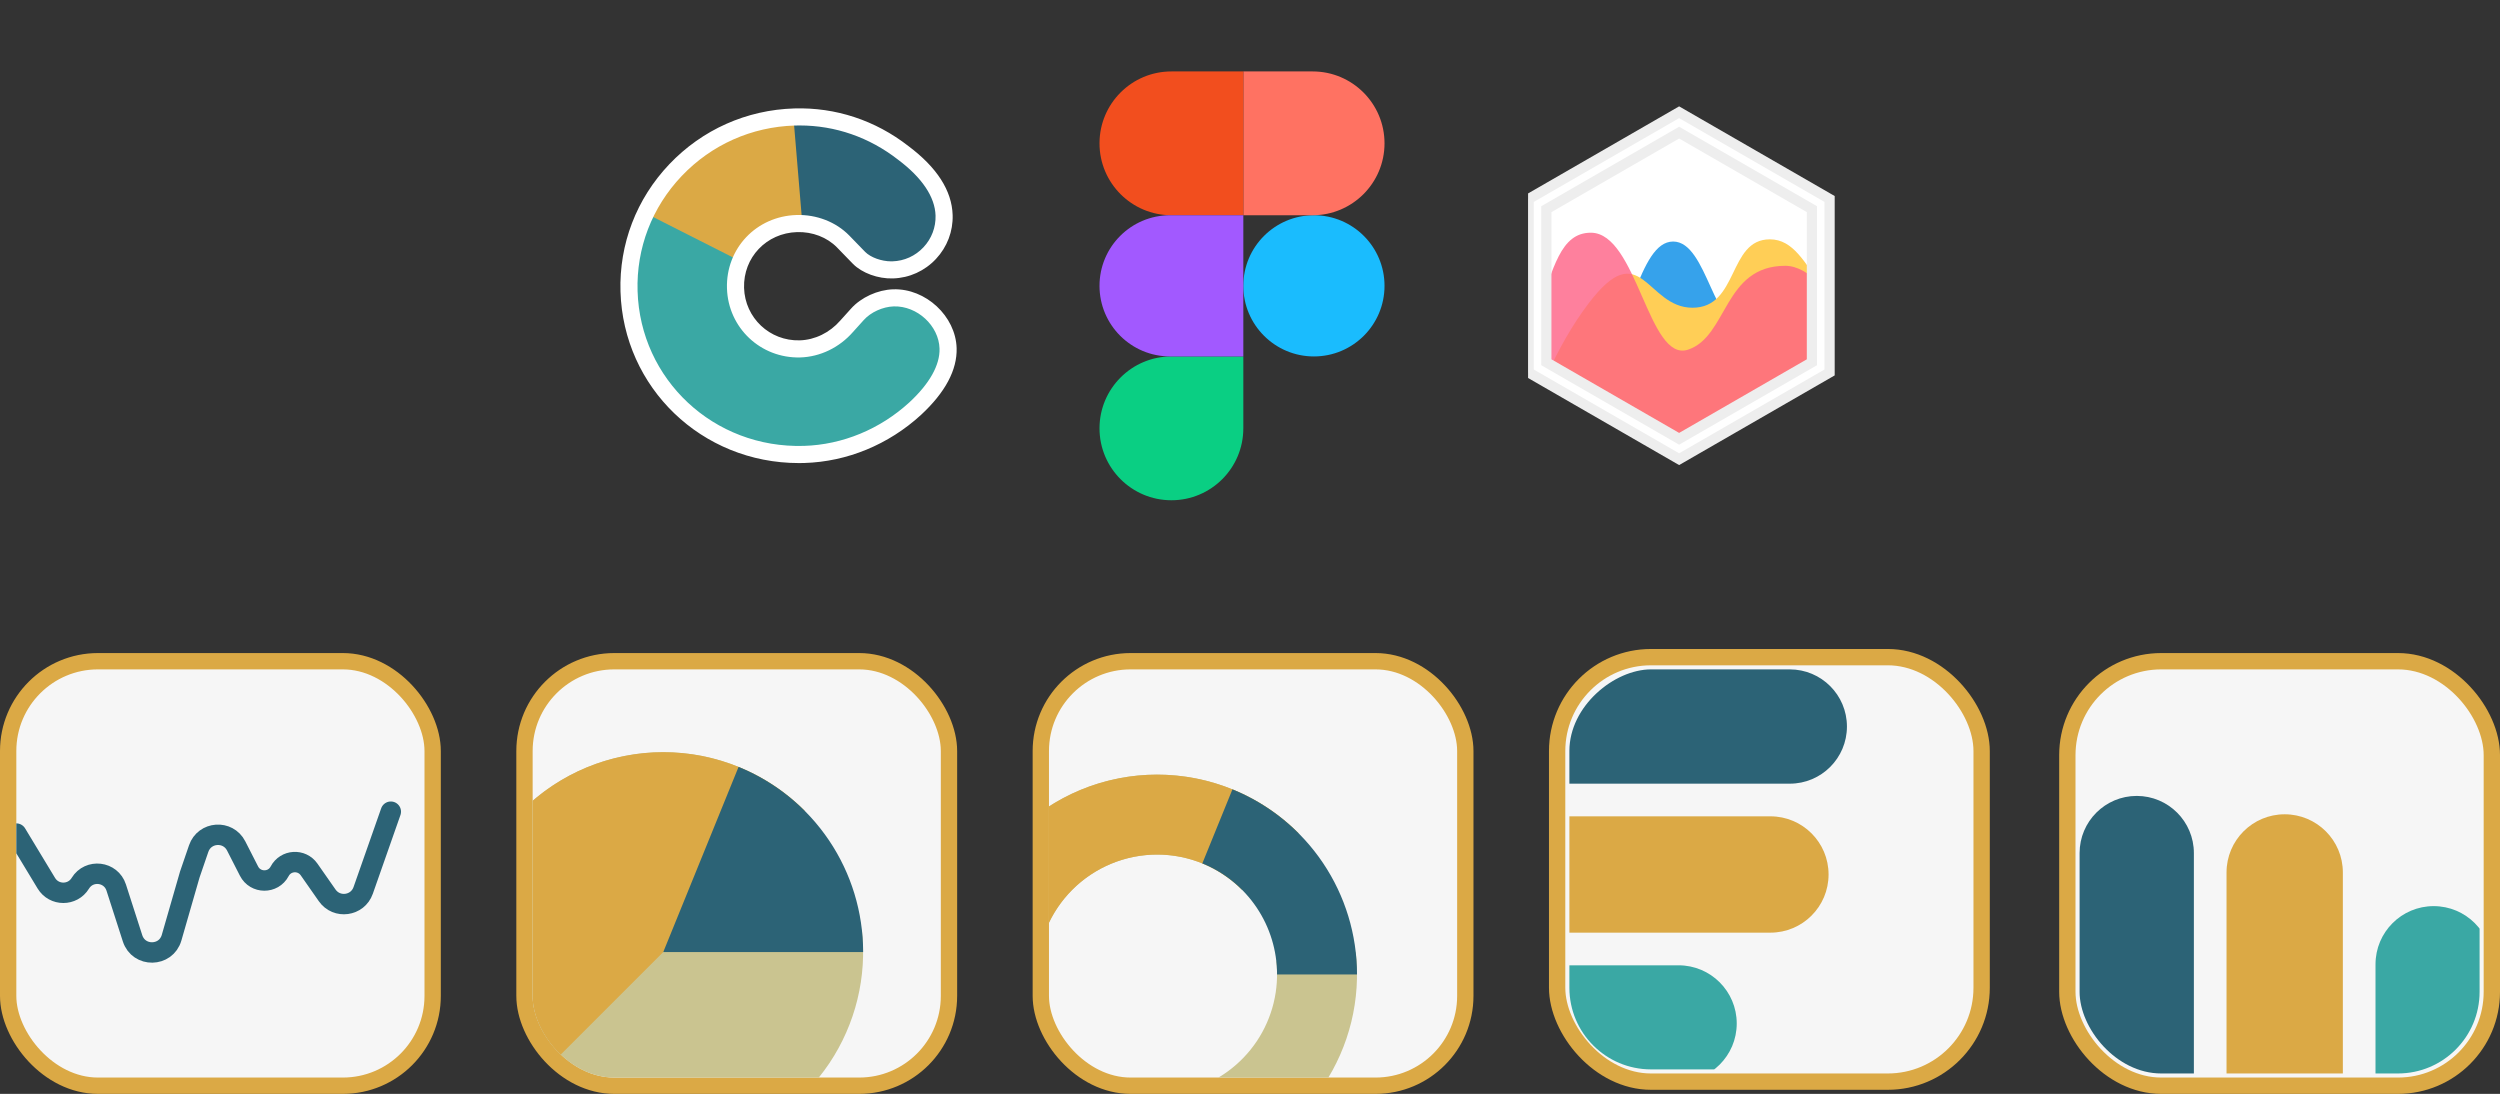
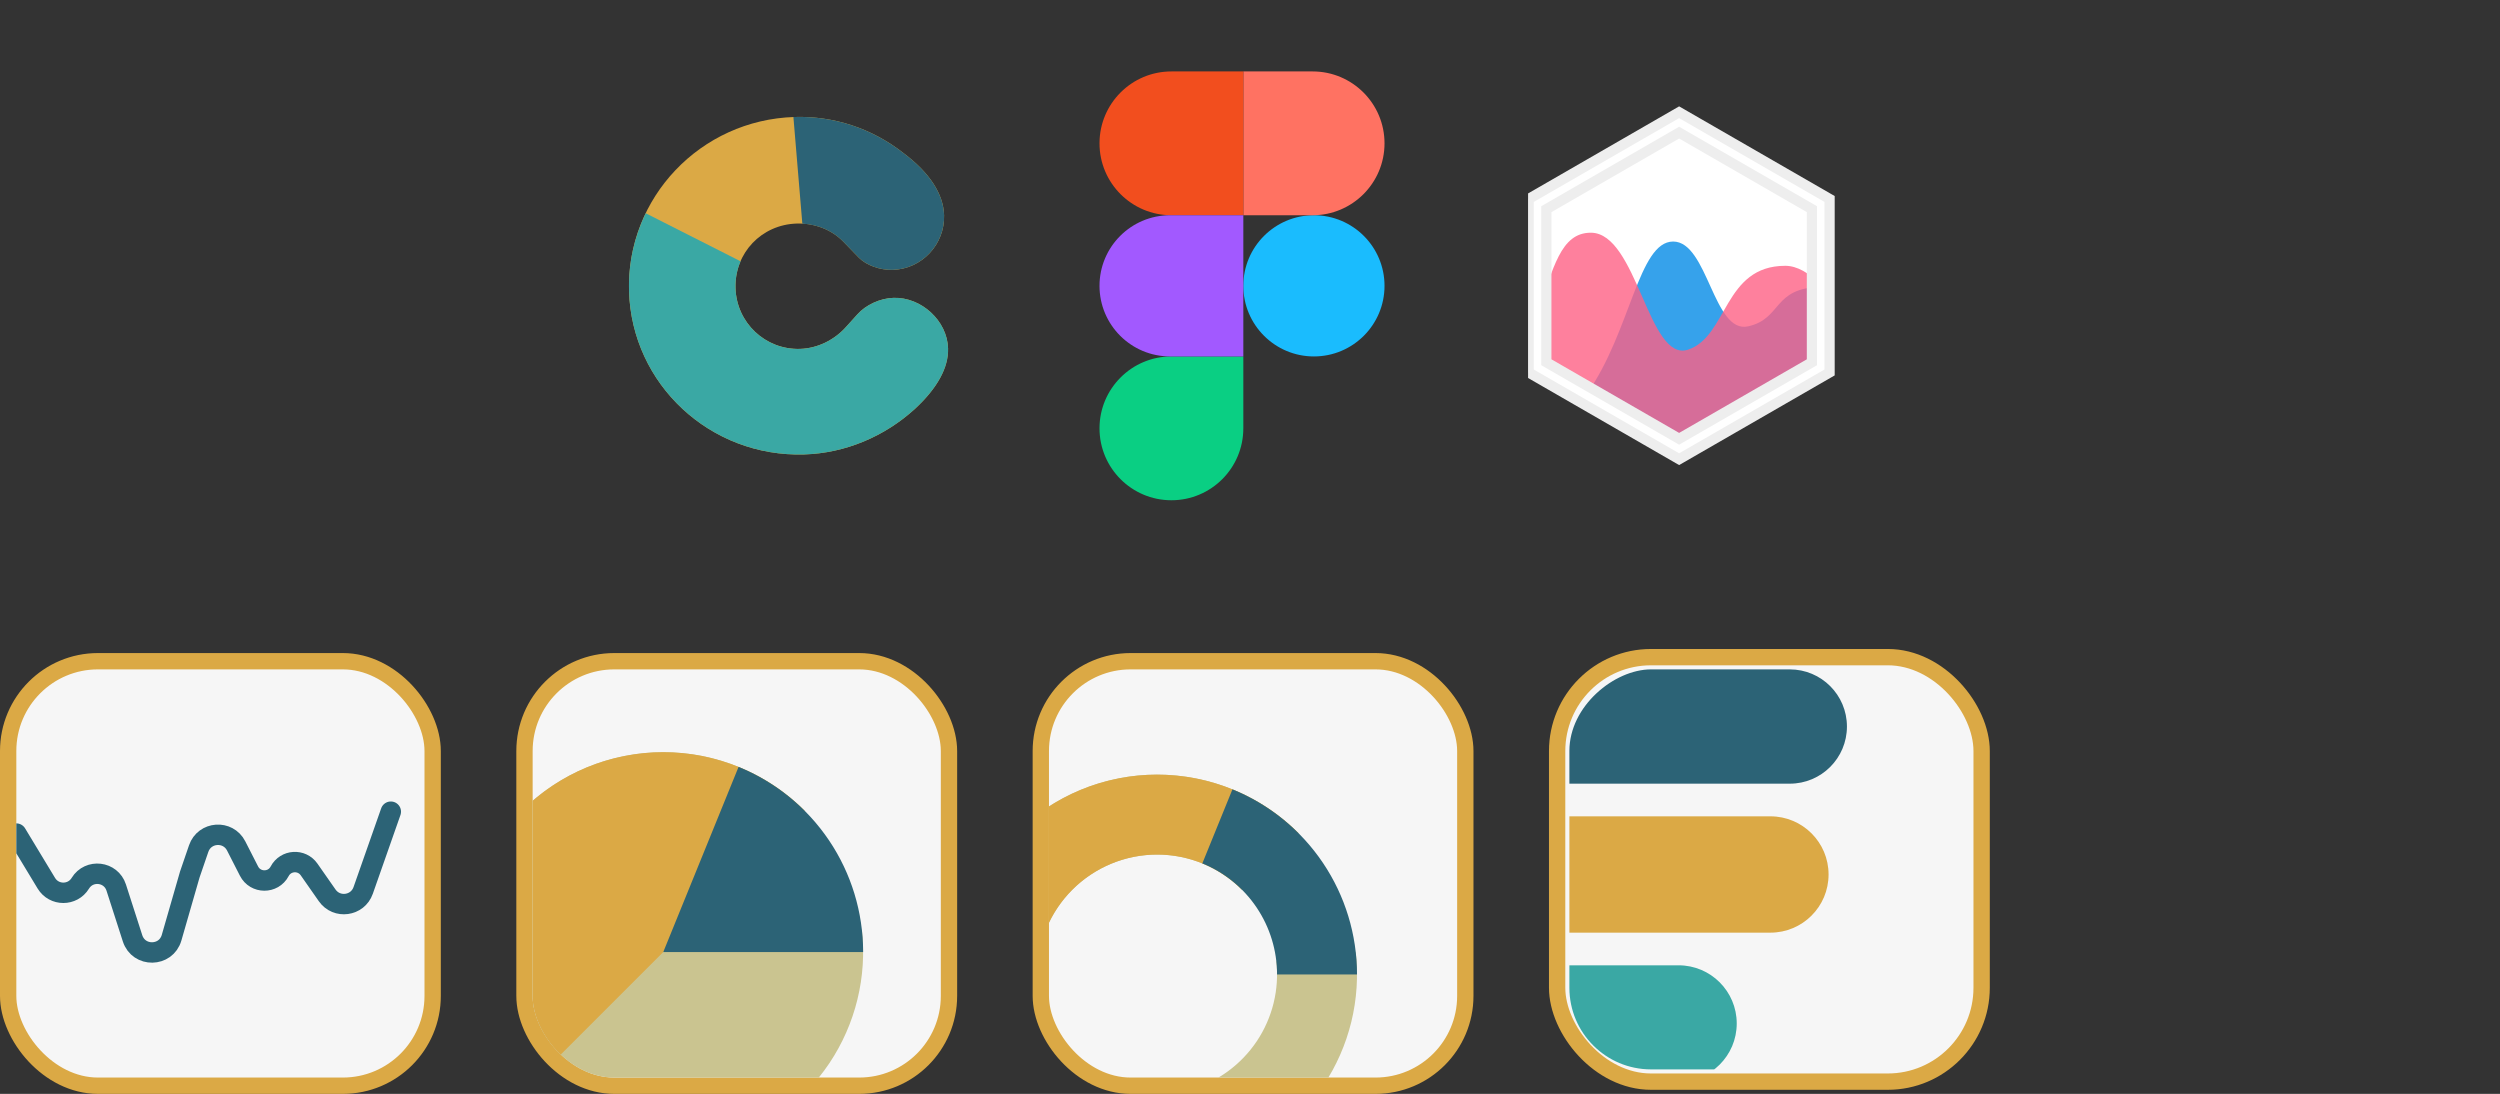
<svg xmlns="http://www.w3.org/2000/svg" width="1225" height="536" viewBox="0 0 1225 536" fill="none">
  <rect x="0" y="0" width="1225" height="536" fill="#333333" stroke="none" />
  <rect x="4" y="324" width="208" height="208" rx="44" fill="#F6F6F6" stroke="#DBA945" stroke-width="8" stroke-linecap="round" />
  <g clip-path="url(#clip0_232_8906)">
    <path d="M8 408.456L22.702 432.774C26.483 439.028 35.548 439.046 39.354 432.808V432.808C43.696 425.692 54.389 426.962 56.943 434.897L64.95 459.775C67.975 469.174 81.346 468.967 84.078 459.478L93 428.5L97.353 415.804C100.216 407.453 111.706 406.638 115.719 414.501L122.017 426.84C125.133 432.946 133.838 433.002 137.033 426.936V426.936C139.984 421.332 147.821 420.841 151.449 426.033L160.321 438.733C164.988 445.412 175.256 444.005 177.955 436.317L191.5 397.724" stroke="#2C6376" stroke-width="10" stroke-linecap="round" stroke-linejoin="round" />
  </g>
  <rect x="257" y="324" width="208" height="208" rx="44" fill="#F6F6F6" stroke="#DBA945" stroke-width="8" stroke-linecap="round" />
  <g clip-path="url(#clip1_232_8906)">
    <path d="M394.25 397.25C377.899 380.899 356.29 370.861 333.248 368.914C310.206 366.966 287.218 373.235 268.354 386.61C249.491 399.986 235.969 419.604 230.182 441.993C224.396 464.381 226.718 488.095 236.737 508.935C246.757 529.776 263.828 546.399 284.928 555.861C306.028 565.322 329.795 567.013 352.022 560.633C374.248 554.253 393.5 540.213 406.369 521.001C419.237 501.788 424.893 478.642 422.333 455.66L325 466.5L394.25 397.25Z" fill="#CAC490" />
    <path d="M394.25 397.25C385.156 388.156 374.36 380.942 362.478 376.021C350.596 371.099 337.861 368.566 325 368.566C312.14 368.566 299.405 371.099 287.523 376.021C275.641 380.942 264.845 388.156 255.75 397.25C246.656 406.344 239.443 417.14 234.521 429.022C229.599 440.904 227.066 453.639 227.066 466.5C227.066 479.361 229.599 492.096 234.521 503.978C239.443 515.86 246.656 526.656 255.75 535.75L325 466.5L394.25 397.25Z" fill="#DBA945" />
    <path d="M422.934 466.5C422.934 447.023 417.127 427.989 406.255 411.83C395.382 395.67 379.939 383.12 361.898 375.782L325 466.5H422.934Z" fill="#2C6376" />
  </g>
  <rect x="510" y="324" width="208" height="208" rx="44" fill="#F6F6F6" stroke="#DBA945" stroke-width="8" stroke-linecap="round" />
  <g clip-path="url(#clip2_232_8906)">
    <path d="M636.25 408.25C619.899 391.899 598.29 381.861 575.248 379.914C552.206 377.966 529.218 384.235 510.354 397.61C491.491 410.986 477.969 430.604 472.182 452.993C466.396 475.381 468.718 499.095 478.737 519.935C488.757 540.776 505.828 557.399 526.928 566.861C548.028 576.322 571.795 578.013 594.022 571.633C616.248 565.253 635.5 551.213 648.369 532.001C661.237 512.788 666.893 489.642 664.333 466.66L625.4 470.996C626.936 484.785 623.543 498.673 615.821 510.201C608.1 521.728 596.549 530.152 583.213 533.98C569.877 537.808 555.617 536.793 542.957 531.116C530.297 525.439 520.055 515.466 514.043 502.961C508.031 490.457 506.638 476.229 510.109 462.796C513.581 449.363 521.695 437.591 533.013 429.566C544.331 421.541 558.124 417.78 571.949 418.948C585.774 420.117 598.74 426.139 608.55 435.95L636.25 408.25Z" fill="#CAC490" />
    <path d="M636.25 408.25C627.156 399.156 616.36 391.942 604.478 387.021C592.596 382.099 579.861 379.566 567 379.566C554.14 379.566 541.405 382.099 529.523 387.021C517.641 391.942 506.845 399.156 497.75 408.25C488.656 417.344 481.443 428.14 476.521 440.022C471.599 451.904 469.066 464.639 469.066 477.5C469.066 490.361 471.599 503.096 476.521 514.978C481.443 526.86 488.656 537.656 497.75 546.75L525.45 519.05C519.994 513.594 515.666 507.116 512.713 499.987C509.76 492.858 508.24 485.217 508.24 477.5C508.24 469.783 509.76 462.142 512.713 455.013C515.666 447.884 519.994 441.406 525.45 435.95C530.907 430.494 537.385 426.165 544.514 423.212C551.643 420.259 559.284 418.739 567 418.739C574.717 418.739 582.358 420.259 589.487 423.212C596.616 426.165 603.094 430.494 608.55 435.95L636.25 408.25Z" fill="#DBA945" />
    <path d="M664.934 477.5C664.934 458.023 659.127 438.989 648.255 422.83C637.382 406.67 621.939 394.12 603.898 386.782L589.139 423.069C599.963 427.472 609.23 435.002 615.753 444.698C622.276 454.393 625.761 465.814 625.761 477.5H664.934Z" fill="#2C6376" />
  </g>
  <rect x="763" y="322" width="208" height="208" rx="46" fill="#F6F6F6" stroke="#DBA945" stroke-width="8" stroke-linecap="round" />
  <g clip-path="url(#clip3_232_8906)">
    <path d="M877 328C892.464 328 905 340.536 905 356V356C905 371.464 892.464 384 877 384L769 384L769 328L877 328Z" fill="#2C6376" />
    <path d="M867.5 400C883.241 400 896 412.76 896 428.5V428.5C896 444.24 883.241 457 867.5 457L769 457L769 400L867.5 400Z" fill="#DBA945" />
    <path d="M822.5 473C838.241 473 851 485.76 851 501.5V501.5C851 517.24 838.241 530 822.5 530L769 530L769 473L822.5 473Z" fill="#3AA8A4" />
  </g>
-   <rect x="1013" y="324" width="208" height="208" rx="46" fill="#F6F6F6" stroke="#DBA945" stroke-width="8" stroke-linecap="round" />
  <g clip-path="url(#clip4_232_8906)">
    <path d="M1019 418C1019 402.536 1031.54 390 1047 390V390C1062.46 390 1075 402.536 1075 418V526H1019V418Z" fill="#2C6376" />
    <path d="M1091 427.5C1091 411.76 1103.76 399 1119.5 399V399C1135.24 399 1148 411.76 1148 427.5V526H1091V427.5Z" fill="#DBA945" />
    <path d="M1164 472.5C1164 456.76 1176.76 444 1192.5 444V444C1208.24 444 1221 456.76 1221 472.5V526H1164V472.5Z" fill="#3AA8A4" />
  </g>
  <path d="M448.428 200.242C433.476 213.925 414.107 222.073 394.038 222.676C347.998 224.056 309.589 188.324 308.226 142.737C306.854 96.913 343.282 58.702 389.322 57.322C408.447 56.749 427.063 62.812 442.547 74.88C455.6 84.653 462.293 95.092 462.605 105.483C463.029 119.656 451.814 131.812 437.41 132.243C431.274 132.427 424.583 130.029 420.93 126.354L413.126 118.315C407.276 112.343 398.914 109.284 390.413 109.539C373.175 110.057 359.884 123.931 360.4 141.172C360.909 158.179 375.014 171.469 392.016 170.959C400.514 170.704 408.903 166.671 414.843 159.872L420.104 154.042C424.22 149.425 431.21 146.145 437.82 145.946C451.516 145.535 464.153 157.212 464.556 170.676C464.841 180.126 459.235 190.221 448.428 200.242Z" fill="#DBA945" />
  <path d="M437.822 145.947C431.212 146.145 424.222 149.426 420.106 154.043L414.844 159.873C408.904 166.674 400.515 170.706 392.018 170.96C375.017 171.47 360.913 158.182 360.402 141.173C360.261 136.472 361.177 132.038 362.889 128.039L316.39 104.489C310.802 116.044 307.815 129.043 308.226 142.736C309.589 188.323 347.998 224.055 394.038 222.676C414.107 222.074 433.476 213.925 448.428 200.242C459.234 190.222 464.839 180.125 464.556 170.677C464.154 157.214 451.517 145.537 437.822 145.947Z" fill="#3AA8A4" />
  <path d="M420.932 126.356C424.585 130.031 431.275 132.429 437.411 132.245C451.815 131.814 463.03 119.658 462.606 105.485C462.295 95.094 455.603 84.653 442.549 74.882C427.063 62.814 408.449 56.751 389.324 57.324C389.138 57.329 388.956 57.348 388.77 57.355L393.143 109.591C400.68 109.995 407.906 112.986 413.127 118.317L420.932 126.356Z" fill="#2C6376" />
-   <path d="M391.462 226.904C343.85 226.904 305.45 189.988 304.04 142.861C303.343 119.59 311.837 97.434 327.96 80.475C344.055 63.545 365.802 53.835 389.199 53.135C409.479 52.533 428.913 58.944 445.122 71.575C459.122 82.056 466.436 93.439 466.793 105.359C467.032 113.355 464.132 120.996 458.626 126.88C453.089 132.798 445.599 136.191 437.537 136.432C430.245 136.654 422.433 133.806 417.963 129.31L410.124 121.236C405.263 116.274 398.087 113.494 390.542 113.728C375.545 114.179 364.146 126.178 364.591 141.048C365.032 155.753 377.16 167.194 391.894 166.771C399.309 166.55 406.526 163.031 411.693 157.117L416.998 151.236C421.92 145.718 430.051 141.989 437.698 141.761C453.606 141.257 468.277 154.938 468.746 170.554C469.066 181.249 463.189 192.27 451.278 203.316C435.363 217.88 415.087 226.237 394.165 226.866C393.262 226.889 392.358 226.904 391.462 226.904ZM391.805 61.475C391.021 61.475 390.234 61.487 389.448 61.51C368.275 62.144 348.592 70.932 334.029 86.25C319.459 101.575 311.782 121.591 312.412 142.609C313.71 185.981 349.736 219.801 393.912 218.487C412.829 217.919 431.187 210.342 445.601 197.15C455.497 187.972 460.611 178.856 460.37 170.803C460.035 159.6 449.444 149.805 437.946 150.135C432.572 150.296 426.657 152.988 423.23 156.832L417.952 162.681C411.301 170.294 401.877 174.855 392.142 175.147C372.746 175.67 356.795 160.646 356.216 141.299C355.629 121.734 370.597 105.944 390.289 105.353C400.137 105.059 409.62 108.75 416.117 115.386L423.935 123.438C426.63 126.148 431.914 128.067 436.746 128.067L437.284 128.058C443.102 127.884 448.509 125.434 452.511 121.156C456.492 116.899 458.591 111.379 458.419 105.611C458.146 96.499 451.79 87.034 440.038 78.236C425.947 67.253 409.29 61.475 391.805 61.475Z" fill="white" />
  <path d="M609.227 140.062C609.227 120.957 624.715 105.469 643.82 105.469V105.469C662.926 105.469 678.414 120.957 678.414 140.062V140.062C678.414 159.168 662.926 174.656 643.82 174.656V174.656C624.715 174.656 609.227 159.168 609.227 140.062V140.062Z" fill="#1ABCFE" />
  <path d="M538.758 209.891C538.758 190.431 554.533 174.656 573.992 174.656H609.227V209.891C609.227 229.35 593.452 245.125 573.992 245.125V245.125C554.533 245.125 538.758 229.35 538.758 209.891V209.891Z" fill="#0ACF83" />
  <path d="M609.227 35V105.469H643.18C662.639 105.469 678.414 89.694 678.414 70.234V70.234C678.414 50.775 662.639 35 643.18 35H609.227Z" fill="#FF7262" />
  <path d="M538.758 70.234C538.758 89.694 554.533 105.469 573.992 105.469L609.227 105.469V35L573.992 35C554.533 35 538.758 50.775 538.758 70.234V70.234Z" fill="#F24E1E" />
  <path d="M538.758 140.063C538.758 159.168 554.246 174.656 573.352 174.656H609.227V105.469L573.352 105.469C554.246 105.469 538.758 120.957 538.758 140.063V140.063Z" fill="#A259FF" />
  <g clip-path="url(#clip5_232_8906)">
    <path d="M820.646 61.375L754.146 101.219L754.678 180.906L820.646 222.344L893.529 180.906L892.465 101.219L820.646 61.375Z" fill="white" />
    <path d="M892.221 140.591C868.422 141.057 873.379 156.102 856.606 159.907C839.567 163.772 836.878 118.352 819.843 118.352C802.807 118.352 799.033 162.473 777.701 192.763L777.092 193.62L822.828 219.984L892.221 179.98V140.591Z" fill="#36A2EB" />
-     <path d="M892.221 139.222C884.254 129.011 878.85 117.272 867.224 117.272C846.649 117.272 852.063 150.789 829.324 150.789C806.584 150.789 804.193 114.737 778.432 148.627C770.223 159.425 763.616 171.465 758.426 182.858L822.828 219.985L892.221 179.981V139.222Z" fill="#FFCE56" />
    <path opacity="0.8" d="M753.432 153.105C761.24 131.514 764.61 114.027 779.515 114.027C802.253 114.027 807.666 177.819 827.159 171.329C846.649 164.842 844.483 130.243 874.804 130.243C880.575 130.243 886.467 133.774 892.222 139.485V179.98L822.829 219.984L753.433 179.98L753.432 153.105Z" fill="#FE6184" />
    <path d="M822.773 225L749.048 182.501V97.5L822.773 55L896.499 97.5V182.5L822.773 225ZM757.71 177.507L822.773 215.015L887.837 177.507V102.494L822.773 64.986L757.71 102.494V177.507Z" fill="white" stroke="#EEEEEE" stroke-width="5" />
  </g>
  <defs>
    <clipPath id="clip0_232_8906">
      <rect x="8" y="328" width="203" height="200" rx="40" fill="white" />
    </clipPath>
    <clipPath id="clip1_232_8906">
      <rect x="261" y="328" width="203" height="200" rx="40" fill="white" />
    </clipPath>
    <clipPath id="clip2_232_8906">
      <rect x="514" y="328" width="203" height="200" rx="40" fill="white" />
    </clipPath>
    <clipPath id="clip3_232_8906">
      <rect x="965" y="328" width="196" height="196" rx="40" transform="rotate(90 965 328)" fill="white" />
    </clipPath>
    <clipPath id="clip4_232_8906">
-       <rect x="1019" y="330" width="196" height="196" rx="40" fill="white" />
-     </clipPath>
+       </clipPath>
    <clipPath id="clip5_232_8906">
      <rect x="748.758" y="38" width="176" height="204" rx="24" fill="white" />
    </clipPath>
  </defs>
</svg>